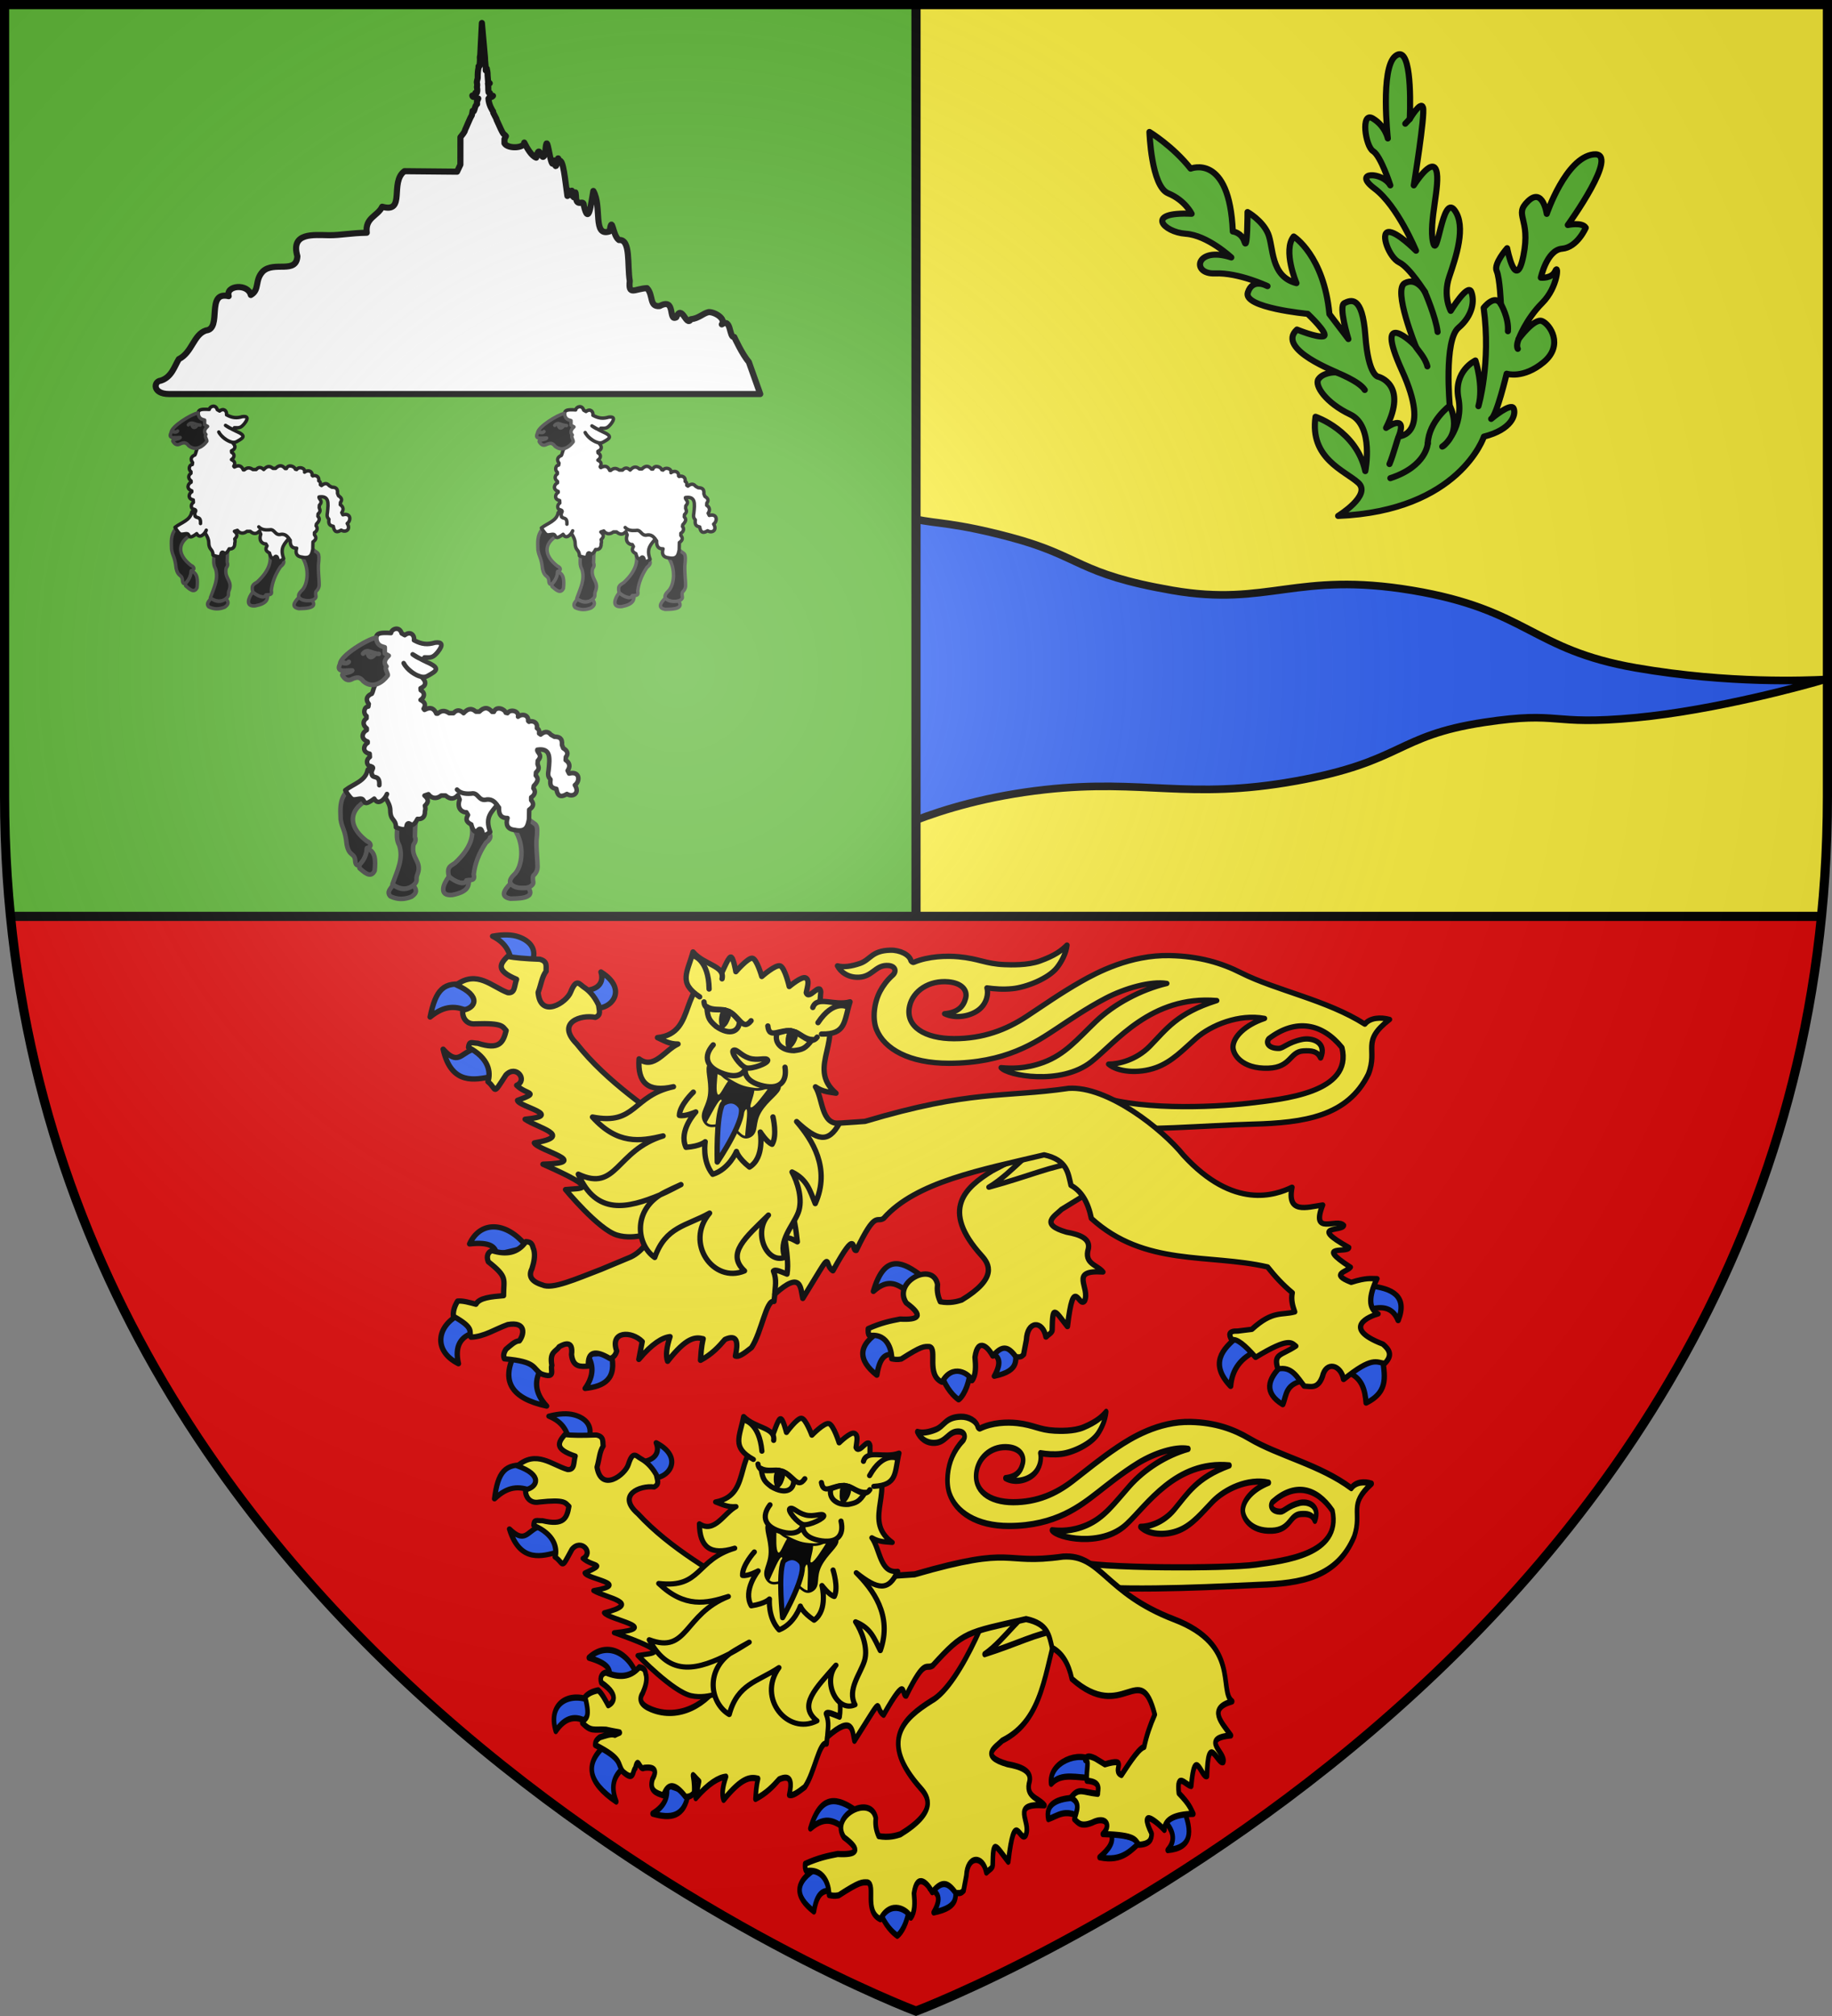
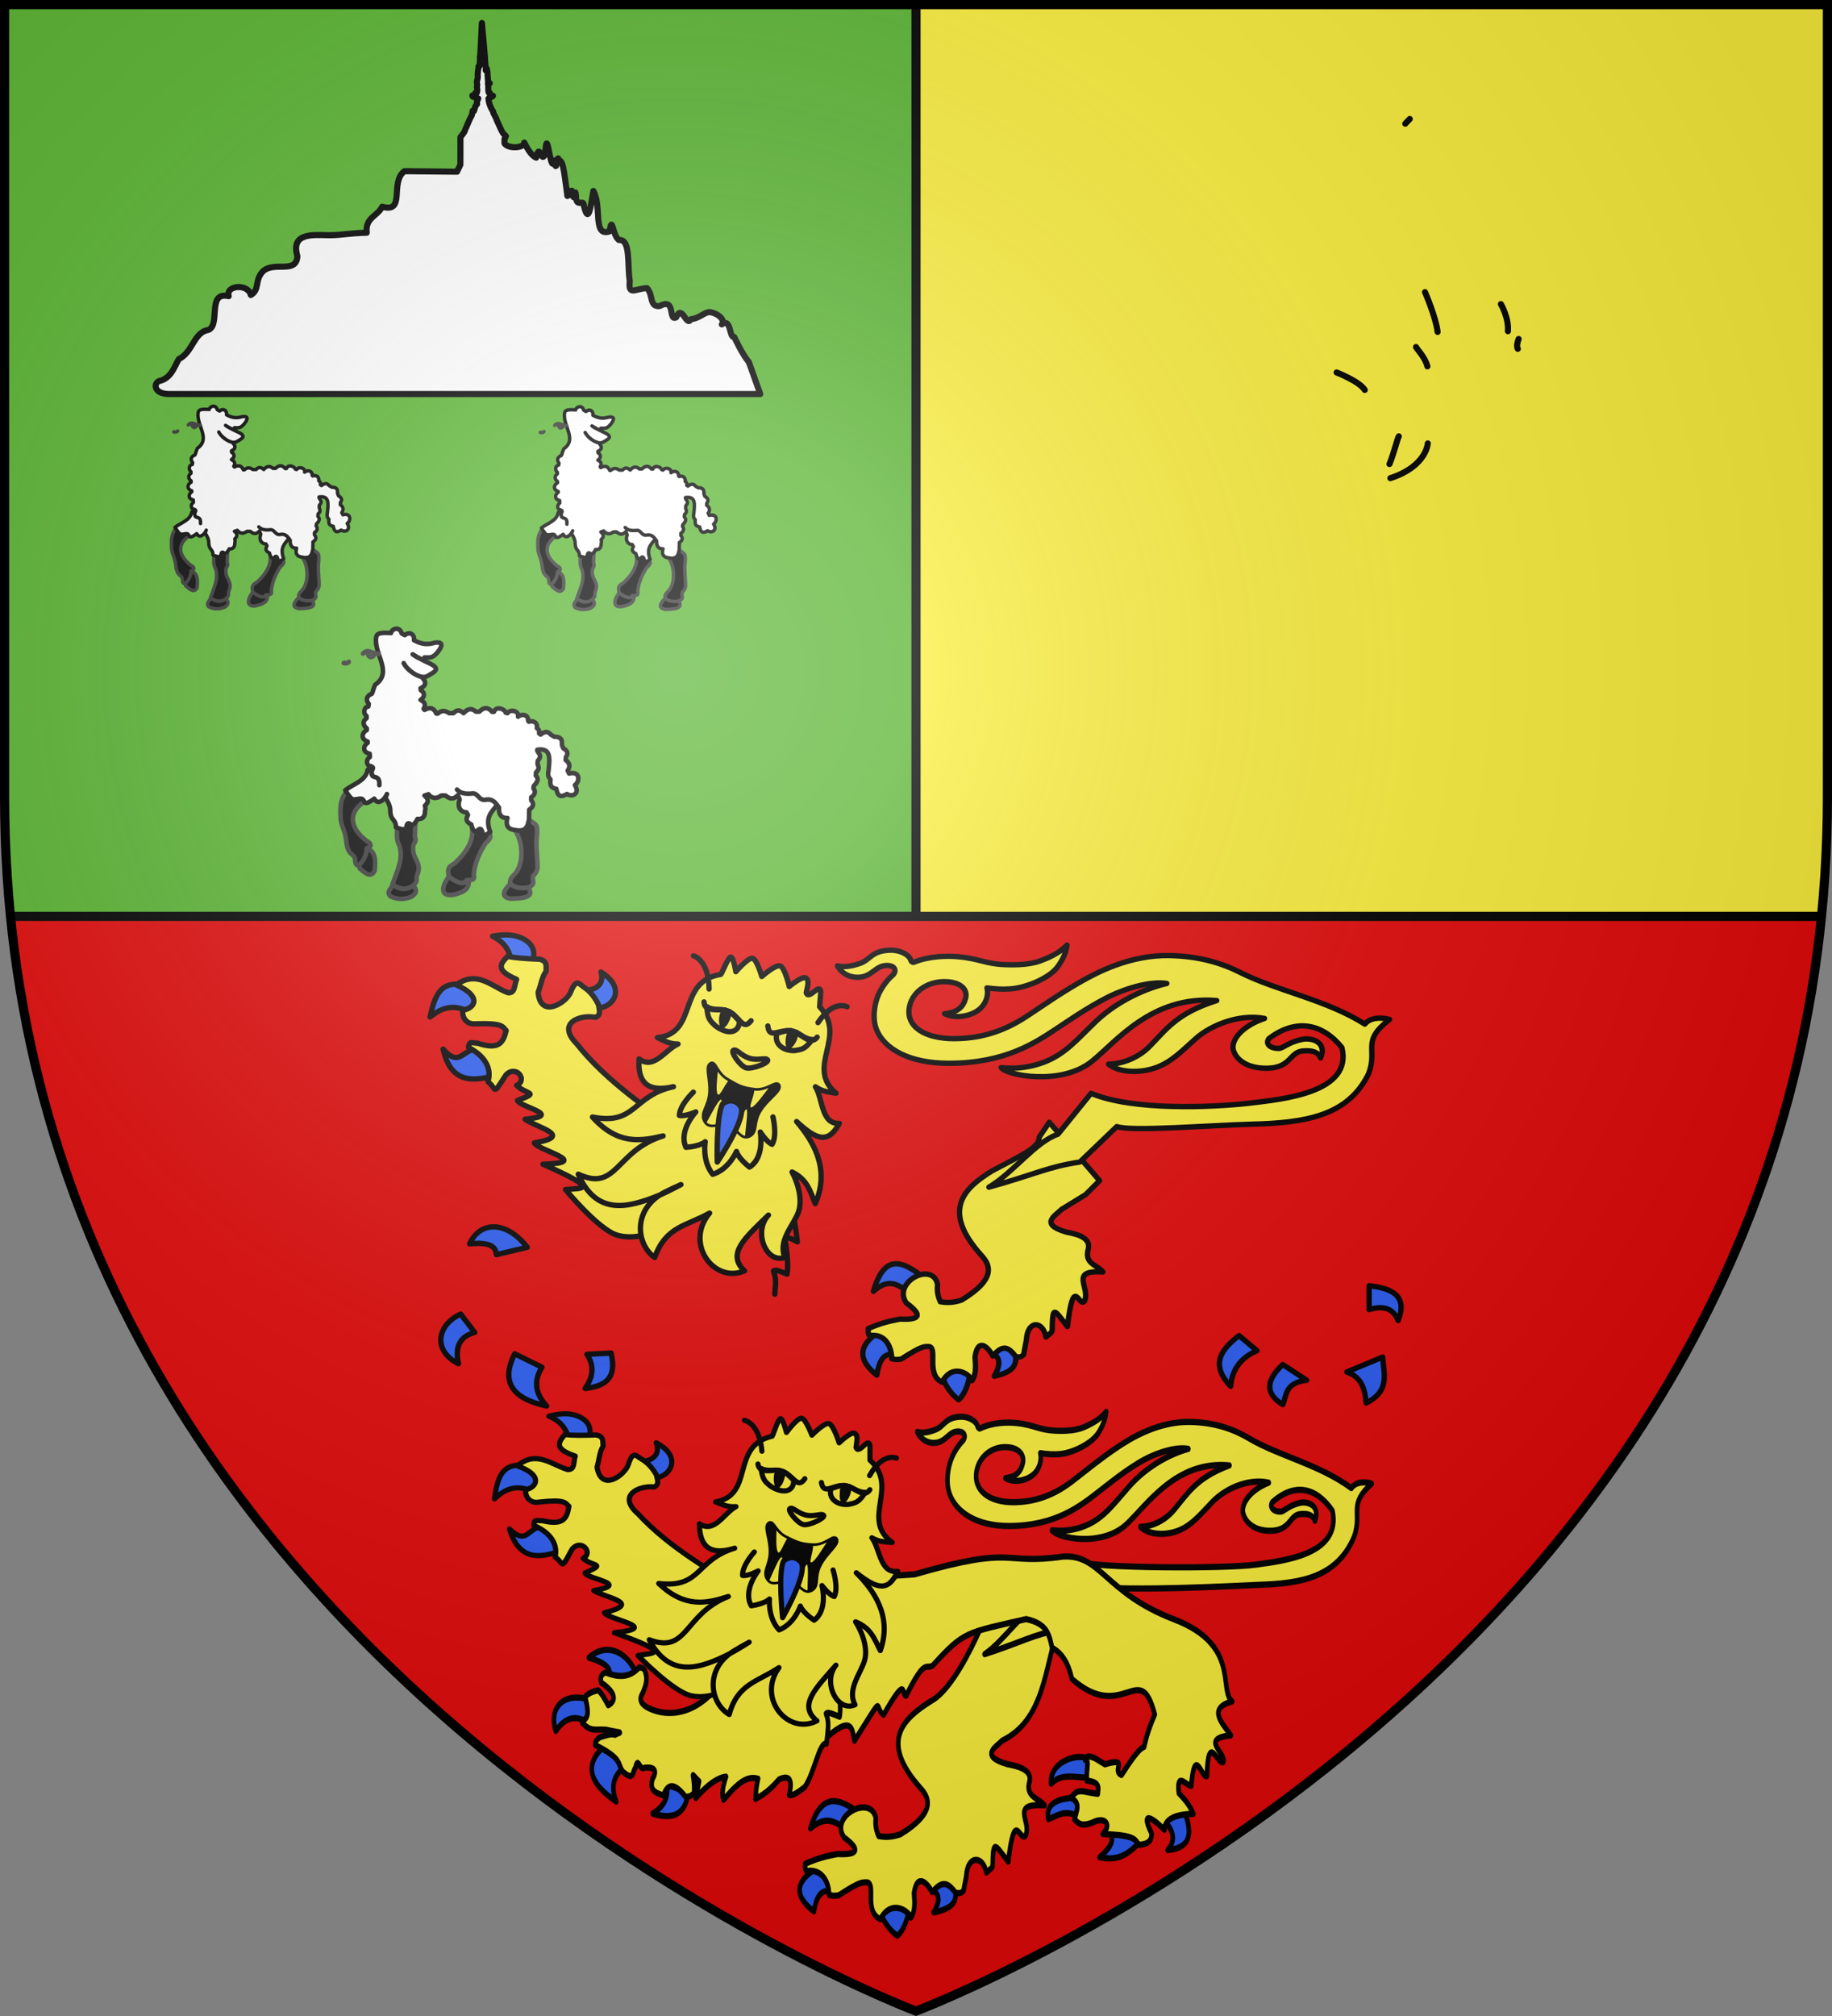
<svg xmlns="http://www.w3.org/2000/svg" xmlns:xlink="http://www.w3.org/1999/xlink" height="660" width="600">
  <rect width="100%" height="100%" fill="#808080" stroke="none" />
  <radialGradient id="a" cx="221.445" cy="226.331" gradientTransform="matrix(1.353 0 0 1.349 -77.629 -85.747)" gradientUnits="userSpaceOnUse" r="300">
    <stop offset="0" stop-color="#fff" stop-opacity=".314" />
    <stop offset=".19" stop-color="#fff" stop-opacity=".251" />
    <stop offset=".6" stop-color="#6b6b6b" stop-opacity=".125" />
    <stop offset="1" stop-opacity=".125" />
  </radialGradient>
  <g>
    <path d="m3.438 300c25.57 256.446 296.562 358.5 296.562 358.5v-.104s270.894-101.996 296.553-358.396z" fill="#e20909" fill-rule="evenodd" />
    <path d="m300 1.5v298.5h-296.562c-1.269-12.75-1.938-25.736-1.938-39.254v-259.246z" fill="#5ab532" />
    <path d="m300 1.5v298.5h296.562c1.269-12.75 1.938-25.736 1.938-39.254v-259.246z" fill="#fcef3c" />
-     <path d="m535.821 218.654c-34.402-5.965-35.34-19.03-73.297-25.373-37.957-6.343-47.118 5.437-78.531 0-31.413-5.437-29.562-11.131-53.058-17.38-18.419-4.898-24.056-4.375-30.935-5.902v98.5c8.912-3.431 23.296-7.891 42.109-9.975 32.721-3.625 46.907 3.512 82.246-2.831 35.339-6.343 32.687-14.819 61.713-19.2 25.578-3.86 20.957 1.178 49.753-1.54 26.08-2.462 56.184-10.784 61.679-12.47-5.387.226-31.014 1.488-61.679-3.829z" fill="#2b5df2" stroke="#000" stroke-linecap="round" stroke-linejoin="round" stroke-width="2.5" />
  </g>
  <g>
    <path d="m157.297 17.932-.143.845c.126.938-.059 1.892-.108 2.835-.081.026-.241.078-.323.104 0 .135.01.272.012.409-.248 1.044-.291 2.125-.274 3.194.026.656-.431 1.262-.246 1.923.099.42.085.851-.021 1.268.129.626.206 1.29-.027 1.901-.117-.005-.352-.011-.469-.016-.009.28-.014.56-.021.841-.191.075-.379.152-.565.229-.105-.048-.314-.142-.417-.188.041.52.526.524.935.511.238.186.459.394.628.648.126-.062.252-.122.381-.184-.139.363-.292.717-.444 1.072.025.251.043.501.063.753-.732.552-.674 1.572-1.088 2.328-.125-.043-.246-.082-.368-.123-.063.498-.166.99-.28 1.481-.652.965-1.902 4.266-2.187 4.72-.167.918-.942 1.609-1.536 2.434l-.016 8.983-1.092 2.31c-5.743-.054-11.485-.11-17.228-.164-4.945 3.616.568 13.862-7.291 11.634-1.496 3.132-5.642 3.523-5.057 8.517-5.464.094-8.346.816-12.283.812-5.169-.074-12.706-.994-10.434 6.876-.334 5.942-7.612 1.511-11.293 4.957-2.819 2.947-.94 6.003-3.953 7.733-.927-3.825-8.313-3.224-7.254.385-7.626-1.775-1.996 10.713-7.418 11.225-4.117 1.326-4.498 7.179-8.907 9.386-1.421 2.301-2.304 5.9-5.914 7.05-2.395.206-2.785 4.38 2.735 4.38h193.604c-1.251-3.508-2.503-7.015-3.754-10.522-2.123-2.38-4.763-8.15-4.763-8.15-1.747.383-.904-6.392-4.073-4.128 1.445-1.809-2.309-4.112-4.323-4.026-1.904.451-3.173 2.046-5.828 2.347-1.465 2.727-2.899-5.209-4.779-.636-2.719 1.459-.005-6.641-5.419-3.687-3.49.367-2.006-3.627-4.159-5.865-3.94.144-6.179 2.668-5.64-2.344-.864-5.237.385-13.805-3.543-13.402-2.201-1.572-2.132-8.575-3.083-2.829-5.657 1.851-2.376-8.085-5.301-13.24-.805 4.232-1.486 11.707-3.132 4.705.006-2.258-2.539 1.123-2.567-3.126-.333-3.873-.372 4.044-1.344-1.661.196 4.815-1.503-3.63-1.455 1.721-.722-4.754-1.312-12.622-2.782-11.434-.552-3.593-.646 5.325-1.567-.2-1.119 5.595-2.356-12.63-2.895-2.385-1.29 4.167-1.762-4.078-2.971 1.477-1.533-.548-2.991-3.097-3.916-4.937.013 1.868-5.383 2.116-6.479.237v-1.399l.473-.933c-1.018-1.29-.411.591-3.061-5.374-.012-.069-.036-.207-.047-.276-.36-.672-.692-1.356-1.043-2.031-.015-.137-.028-.274-.039-.409-.294-.406-1.429-2.225-1.528-4.22.388-.483 1.141-.402 1.483-.906-.34-.058-.676-.114-1.013-.172 0-.249.001-.496.01-.745-.152-.08-.303-.159-.452-.241-.169-.955-0-1.923-.19-2.878.146-.017.436-.054.581-.07-.154-.197-.334-.366-.536-.509-.372-4.084.028-1.872-.44-4.321-.111.208-.219.414-.329.62.049-1.061-.14-2.102-.209-3.155l-.049-1.107-1.008-11.263z" fill="#fff" stroke="#000" stroke-linecap="round" stroke-linejoin="round" stroke-width="2" />
    <g id="b" stroke-width="4.876" transform="matrix(.307 0 0 .308 348.9 218.776)">
      <path d="m-737.232 138.586c-14.27.911-38.63 21.24-8.197 44.967 5.212 2.245 5.783 6.503.468 7.494-.384 9.316-4.097 13.305-7.494 17.799-3.279 1.717-4.996 0-5.152-5.152-1.017-7.557-6.323-3.696-8.9-15.926-1.919-17.487-4.794-16.238-6.558-27.167-.28-10.725-1.458-19.921 6.089-29.275zm165.112 22.015c7.173 7.336 10.31 1.566 7.963 22.952-.141 7.673.492 14.966.937 22.015-.075 4.327 1.34 8.441-2.81 13.349-1.688 1.385-2.288 2.372-1.874 6.558.251 2.109 1.567 4.341-4.216 7.26-11.142 3.249-28.278-1.598-15.926-13.349 9.155-8.302 11.375-32.126.703-47.543zm-43.561 13.349c2.674 3.134 4.224 6.494-2.342 11.476-8.1 11.92-11.874 23.052-13.115 33.725 1.863 7.266-3.389 5.419-7.494 6.558-1.951 5.166-12.658 2.157-18.97-4.684-2.774-10.546 2.869-11.143 6.558-14.052 18.204-16.859 20.204-30.697 17.331-40.985zm-75.413-13.818c-3.215 3.007-2.372 11.381-2.81 18.97.932 2.239 1.327 4.736-1.405 8.197-3.158 14.788 9.177 17.832 4.45 30.915-3.009 6.647 1.32 7.321-4.735 12.588-4.868 5.065-15.789 4.446-22.199-1.346 5.035-14.186 11.978-26.952 7.26-41.219-3.179-5.799-2.655-11.085-2.108-19.204z" fill-rule="evenodd" stroke="#313131" stroke-linecap="round" stroke-linejoin="round" stroke-width="4.876" />
      <path d="m-735.259-32.518c.673-4.742 4.086-5.631 15.898-4.919.622-4.408 8.999-7.749 11.404.372l3.279 1.874c6.015-4.677 10.679-.082 9.836 5.387 8.431 4.59 14.755 4.935 22.483 2.576 7.413-.952 9.253 2.064 2.81 10.071-5.087 5.957-7.029 5.959-14.052 5.621-.56 5.697-12.647-3.279-12.647-3.279s9.431 5.801 14.989 8.197c15.422 6.647 10.318 9.499 1.405 14.52-8.488 5.747-23.802-7.91-25.996-13.349 4.042 7.5 12.019 12.827 18.989 14.518 5.855 5.541 4.93 9.525-.955 12.181l.234 2.108c4.67 2.419 4.379 7.33-.234 10.305 3.051 1.611 6.608 3.991 3.279 9.368l.937 1.171c7.094-3.828 10.493-.836 12.647 3.981h1.405c3.747-3.193 7.26-3.885 12.178-.468h4.684c3.279-3.747 6.87-3.747 10.773 0 3.653-3.901 7.609-6.388 13.115-1.639h3.747c4.84-4.923 9.368-4.835 13.584.234h1.874c2.553-6.598 11.599-3.034 12.647.937l1.874.468c3.198-4.833 12.722-2.177 11.242 3.747 4.74-3.704 11.415-1.674 10.773 4.45l.937.937c2.239-1.349 9.568-.545 8.431 6.792 1.324.968 2.828 1.637 2.342 5.621l1.639 1.171c3.669-2.899 7.338-4.298 11.007.234l3.747 2.108c4.824-.004 8.701 1.253 7.963 8.665l1.405 3.513c4.684 2.81 5.621 5.933 2.81 9.368l-.234 3.279c4.86 3.167 4.722 7.412 2.108 11.201l1.566 3.093c11.615-3.151 11.941 8.239 6.146 12.292 5.478 8.331-1.95 13.458-8.498 9.435-8.316 5.076-10.275.183-11.246-5.427-5.311-1.079-7.113-3.15-6.26-9.957-1.671-2.288-3.28-3.214-2.086-9.648 1.489-13.724 2.45-24.05-11.943-21.997-.834 3.201 6.514 5.23.468 11.71l-.234 3.513c.896 2.955 2.703 4.794-1.639 8.9l-.234 3.279c2.023 2.411 3.816 4.929-2.108 11.007l-.468 2.576c2.264 2.498 2.342 6.636-2.342 9.602v3.045c2.537 3.108 3.408 6.344-2.108 10.071l-.234 10.305c-1.41 6.944-2.689 14.002-15.223 11.242-8.019-.675-9.822-5.979-7.729-12.647-5.845.173-9.521-2.69-9.134-11.242l-2.108-2.576c-5.157 7.234-13.355 12.54-7.179 28.573 0 0-4.421 3.6-6.138 3.374-2.64-.348-1.934-5.961-4.522-6.584-1.952-.47-3.37 3.427-5.298 2.867-2.795-.811-4.264-7.619-4.264-7.619-7.708-3.698-4.486-7.786-3.513-10.071l-1.639-2.81c-3.603.338-10.902-3.309-7.26-13.584l-1.874-4.684c-3.547 4.005-7.7 5.182-13.115.468h-4.684c-5.645 4.371-10.733 2.506-13.584-1.405l-4.216 1.405c3.228 2.789 5.632 6.118.468 10.773.397 1.753.82 3.494 0 5.855.274 6.827-3.906 8.795-7.963 8.197 0 0-2.588 5.424-5.162 6.218-1.646.508-3.387-2.113-4.967-1.426-2.049.89-1.024 5.017-3.044 5.969-2.587 1.219-9.79-1.861-9.79-1.861-.098-9.428-5.985-6.487-6.078-18.268-.09-4.055-1.995-8.472-5.206-13.151l1.693-3.945c-2.116 5.343-9.445 12.854-13.584 4.918 0 0-5.245 4.286-8.433 4.64-2.25.25-2.648-3.897-4.9-4.474-3.032-.777-7.871 1.736-10.408.046-2.659-1.772-7.161-9.146-7.161-9.146 8.844-6.925 21.777-9.716 23.876-21.746 0 0 2.882-4.156 4.684 5.387-2.091-5.891 4.393-7.336-1.639-9.368-3.616.272-5.744-6.15-.703-9.602l-.234-3.513c-8.495-1.768-6.218-9.337-2.108-11.476v-1.405c-8.36-2.999-5.398-10.245-.937-12.178v-1.874c-4.905-3.719-3.951-8.266-.234-10.773v-2.342c-4.292-3.184-2.245-10.078 1.874-10.071l.468-2.81c-4.357-5.584-.718-9.305 3.279-10.773 1.465-2.675 1-3.658 3.43-9.444 19.484-13.485-1.079-31.959 1.12-50.18z" style="fill:#fff;fill-rule:evenodd;stroke:#000;stroke-width:4.876;stroke-linecap:round;stroke-linejoin:round" />
      <path d="m-648.938 128.984c3.59 3.781 8.512 4.726 15.223 4.216 7.807-1.743 7.416 8.771 16.628 6.323 3.954-.331 7.442.963 10.773 5.621m-125.532-20.844c.83-11.568-6.739-6.706-7.729-11.007" style="fill:#fff;fill-rule:evenodd;stroke:#000;stroke-width:4.876;stroke-linecap:round;stroke-linejoin:round" />
      <path d="m-591.793 228.754c-8.015 8.058-10.642 14.321 0 16.16 3.9-.355 28.391.978 18.736-11.71-8.856 1.127-15.495.038-18.736-4.45zm-65.811-7.26c-6.035 7.618-11.317 20.987 3.747 19.439 16.626-3.279 17.574-9.319 17.565-15.691l-2.576.234c-2.03 6.074-12.491 1.14-18.736-3.981zm-59.721 8.665c-1.741 3.913-7.256 7.14-2.81 12.178 7.572 3.716 15.145 3.62 22.718.468 6.71-4.362 5.04-8.2 1.874-11.944-9.711 6.71-15.957 2.937-21.781-.703zm-27.636-38.643c9.176 3.231 9.27 12.344 8.197 23.654-4.388 9.127-12.062.618-16.16-2.576l-.234-3.513c5.521-5.506 7.657-11.436 8.197-17.565z" fill-rule="evenodd" stroke="#313131" stroke-linecap="round" stroke-linejoin="round" stroke-width="4.876" />
      <g stroke-width="4.876">
-         <path d="m-723.341 8.226c-4.034 5.684-14.792 14.485-25.321 5.82-4.452-5.781-7.499-4.183-11.301-2.998-6.299 3.834-9.315-.673-10.947-2.924-2.874-3.514 8.99-2.815 10.204-5.808l-10.324.274c-5.329-.812-4.034-4.033-2.65-7.287.455-8.706 28.691-26.05 38.42-27.822.714 7.928 4.886 9.004 9.268 10.208v6.558l4.216 2.342c-5.384 4.888-5.043 8.454-2.342 11.476-2.922 2.476 3.219 9.152.776 10.16z" fill-rule="evenodd" stroke="#313131" stroke-linecap="round" stroke-linejoin="round" stroke-width="4.876" />
        <path d="m-744.024-17.86c-.83 3.803 2.836 10.172 7.872 2.169" fill="none" stroke="#313131" stroke-linecap="round" stroke-linejoin="round" stroke-width="4.876" />
        <path d="m-764.4-6.853c-.865 1.399-2.648 1.879-5.387 1.405l.703-.468m36.77-9.368c-7.857-.123-12.025-6.069-16.862-.234" fill="none" stroke="#313131" stroke-linecap="round" stroke-linejoin="round" stroke-width="4.876" />
      </g>
    </g>
    <use height="100%" stroke-width="1.333" transform="matrix(.75 0 0 .75 -27.5 -21.393)" width="100%" xlink:href="#b" />
    <use height="100%" stroke-width="1.333" transform="matrix(.75 0 0 .751 92.5 -21.444)" width="100%" xlink:href="#b" />
    <g stroke="#000">
      <g enable-background="new" fill="#fcef3c" stroke-linecap="round" stroke-linejoin="round" stroke-width="3.151" transform="matrix(.555 0 0 .555 133.377 298.016)">
        <g stroke-linecap="round" stroke-linejoin="round" stroke-width="3.152" transform="matrix(.999 0 0 1 -3.838 7.863)">
          <path d="m292.491 200.63c-5.255.104-9.87 4.378-13.307 16.294 9.228-8.322 14.701-3.669 20.413.155-.7-.328 9.974-6.754 7.937-9.365-5.27-4.018-10.406-7.175-15.043-7.084zm-6.069 37.985c-.837.066-1.738.503-2.7 1.421-14.185 8.631-13.697 17.418-2.495 26.314 2.176-13.864 7.352-12.719 12.474-11.846 1.316 1.392-1.417-16.352-7.279-15.89zm72.999 9.515c-5.184.076-13.36 3.563-10.608 4.926 4.003 1.982 6.768 4.93 1.813 13.9 15.986-3.395 12.101-10.233 12.701-16.294.188-1.894-1.55-2.566-3.906-2.531zm-32.112 11.812c-5.007-.078-9.878 1.56-8.208 5.967 3.581 9.164 7.783 12.931 10.434 14.953 2.031-1.443 5.944-7.416 6.804-16.595 1.123-2.453-4.023-4.248-9.03-4.325z" fill="#2b5df2" />
          <path d="m412.807 151.596-29.703-34.415-5.941 8.744c.2 6.043-10.143 10.568-27.888 19.924-15.596 9.708-30.898 22.649-6.106 50.027 4.4 4.851 9.651 13.232-11.881 26.185-2.407.726-6.615 2.078-12.541.997-1.848-4.076-1.985-7.29-1.65-10.266-2.821-13.888-26.8-1.33-18.482 10.92 10.552 7.734 7.341 10.145-3.63 9.553-5.545 1.074-11.117 2.176-18.812 5.624-.096 1.661-.111 3.247.66 4.106 11.99-1.648 13.288 10.92 13.201 13.723 1.611.278 3.149.623 5.611.112 12.227-7.82 13.467-7.463 16.695-7.333 4.838 1.412-2.153 16.568 7.398 20.997 6.024-11.387 16.212-5.186 17.671-.911 2.45-3.269 2.304-8.441 1.801-13.875 1.768-12.159 7.927-5.652 10.561-.638 6.201-7.468 9.505-4.923 13.645.441 2.951.28 3.266-.133 4.507-1.326l1.65-8.604c.532-11.491 9.598-11.801 11.57-1.715 1.578-1.576 3.63-2.507 3.654-4.087.239-15.488 1.289-11.899 9.029-2.095 3.74-31.747 6.72-10.48 10.071-15.036 3.675-8.018-9.467-18.527 10.891-17.16-3.27-4.291-11.376-4.644-8.581-13.873 1.048-5.874-5.015-8.189-12.871-9.606-16.364-4.673-6.777-9.657-2.97-13.466l14.201-8.701z" />
          <path d="m389.555 20.658c-3.271 3.281-7.141 6.192-16.078 9.424-7.25 2.622-17.37 2.24-20.877 2.094-11.251-.467-14.959-3.497-26.982-4.629-7.2-.678-17.842-.366-26.57 3.271-.668.278-1.362-.465-1.656-.902-.83-3.63-6.566-6.385-12.172-6.25-11.21.277-11.67 5.676-17.998 7.826-4.855 1.649-9.543 2.419-13.246 1.402 1.819 3.567 6.247 7.042 12.691 6.725 7.812-.385 9.578-6.74 16.217-6.934 5.633-.164 6.056 3.626 3.705 5.723-3.339 2.978-5.666 6.198-7.412 9.449-3.481 6.48-4.802 16.034-2.115 22.688 4.582 11.346 19.318 19.877 42.822 19.832 33.42-.06 51.115-12.275 63.807-20.639 6.372-4.199 17.01-11.602 28.672-17.695 11.259-5.883 26.537-10.31 36.156-8.762-15.458 3.689-31.177 12.113-42.061 22.568-10.944 10.514-18.071 19.303-30.832 23.996-11.032 4.058-19.57 3.575-24.992 3.107 3.563 4.637 35.284 10.692 53.25-3.447 14.475-11.392 35.439-39.345 74.135-36.127-23.478 7.384-29.853 17.055-39.561 26.939-7.997 8.143-18.413 10.566-24.324 10.562 5.21 4.552 17.381 5.871 28.037 2.035 9.451-3.402 16.27-10.821 23.66-17.301 8.82-7.733 25.375-14.544 40.412-11.693-11.499 3.866-18.282 10.732-18.639 16.566-.267 4.357 5.031 13.362 20.955 12.777 13.538-.497 12.399-9.761 20.666-10.191 4.762-.248 8.257.096 10.139 4.154 3.934-9.266-5.005-12.22-11.078-10.92-8.357 1.79-10.899 5.269-13.637 5.295-5.439.051-8.026-2.865-5.826-5.791 15.92-12.074 31.604-9.047 43.133 5.273 6.587 26.7-34.809 30.472-54.955 32.861-21.563 2.444-68.631 4.536-93.229-5.85l-19.545 24.133c-13.085 4.319-26.702 22.985-40.793 31.213 25.163-6.843 35.578-12.254 53.695-14.807l21.84-20.92c8.839 3.05 54.246-.746 79.818-1.414 31.159-.814 56.558-4.632 68.808-29.553 5.907-15.137-4.696-18.935 12.485-32.231-5.241-1.471-11.535-1.063-14.592 2.762-22.529-14.315-52.288-19.793-73.137-30.275-11.485-5.828-24.74-9.779-42.039-10.16-23.344-.514-43.149 10.012-52.572 15.379-12.082 6.882-22.051 13.925-32.195 20.594-11.808 7.762-25.54 13.047-42.75 13.037-17.17-.01-28.871-7.076-26.227-19.154 1.997-9.118 11.681-15.435 23.01-14.369 7.686.723 11.37 4.792 10.104 9.658-1.331 5.114-4.737 8.423-12.439 9.162 6.798 3.253 15.73 1.342 20.469-2.547 4.615-3.787 5.519-9.417 4.566-12.707 4.711.656 9.612 1.012 15.039.473 8.15-.81 21.233-5.949 26.316-12.4 2.75-3.49 5.4-8.527 5.922-13.312z" transform="translate(4 -8)" />
          <path d="m54.539 178.878c-5.761.106-10.847 3.442-13.877 10.04 12.374-1.324 15.508 1.828 15.81 6.352l18.241-4.341c-6.25-8.139-13.645-12.17-20.174-12.051zm-19.132 51.444c-13.702 6.172-16.999 21.387-1.307 29.262-2.374-10.348 1.208-16.203 9.594-18.434zm88.828 22.969-14.232.757c3.855 5.882 4.358 12.417-1.085 20.113 11.039-1.202 19.144-5.25 15.317-20.87zm-56.904.471c-8.165 15.976-2.127 26.341 18.86 30.806-7.514-8.149-7.296-15.696-2.747-22.908z" fill="#2b5df2" />
          <path d="m572.008 213.623v14.059c7.805-2.341 14.047-1.319 17.16 6.445 5.707-14.405-3.314-19.052-17.16-20.504zm-76.817 29.378c-10.352 8.02-17.432 16.777-4.971 29.933.811-10.121 6.193-16.987 15.556-21.018zm84.835 12.676-21.169 8.794c9.118 3.192 10.693 10.51 11.386 18.309 14.468-7.155 10.332-17.43 9.783-27.104zm-59.017 4.396c-9.382 8.742-11.115 16.779 0 23.631 2.39-5.714 1.309-12.804 14.113-14.389z" fill="#2b5df2" />
-           <path d="m220.962 218.555c15.9-14.39 15.164-3.309 16.513 2.533 19.626-31.812 11.389-20.639 17.801-16.308 15.024-27.248 10.684-11.311 13.792-11.985 11.613-24.215 11.997-16.085 16.197-18.946 19.048-21.586 58.025-28.721 94.779-37.467 13.712 3.009 14.124 10.746 15.877 18.007 6.213 3.337 10.091 10.02 12.028 19.484 31.53 28.664 69.138 20.588 104.08 28.623 4.292 5.445 9.022 10.603 14.594 15.209-.839 4.064.173 7.719 1.443 11.318-7.808 2.165-12.896-1.046-25.338 10.283l-8.339 1.031c-5.429-.221-5.32 2.105-3.528 5.205 2.855-1.035 7.842 3.077 14.113 10.29 20.231-12.331 21.232-8.439 23.735-6.639-8.834 5.844-13.348 4.288-10.584 13.521 8.196-1.793 11.429 4.915 15.556 10.091 3.908.151 8.061 1.817 10.745-5.599 2.193-9.622 11.018-6.897 12.509 1.669 17.216-13.932 19.333-9.985 24.376-9.502 4.875-4.934 2.446-8.257-1.123-11.329-25.204-9.667-7.466-16.65-2.887-17.85-5.691-3.058-5.64-10.168-.641-20.768-3.687-.025-6.253-.651-15.235 2.162-13.015-5.073-2.035-6.25-.481-8.957-21.791-14.071-.893-7.875-.962-11.633-24.301-13.569-3.187-9.109-3.047-13.058-3.776-4.576-19.615 6.58-12.349-11.995-9.691 1.472-21.172 5.374-18.122-10.453-9.694 4.686-34.363 13.571-64.148-18.911-12.349-15.285-44.762-40.961-67.837-39.426-38.338 5.555-57.295.72-120.278 19.488l-99.75 6.826-17.895-1.42c.518 41.34-5.159 67.144-20.696 74.582-.767.367-16.62 6.959-17.407 7.26-15.331 5.866-28.996 11.983-34.813 9.224-6.719-2.058-8.254-5.355-6.159-9.52 1.181-3.775 2.069-7.546 1.121-11.29-.958-1.88-.404-4.508-4.696-4.736-4.81 6.898-11.733 7.87-19.906 5.34-2.148.493-3.732 3.079-2.266 6.56 11.646 9.192 8.966 9.973 8.995 19.98-7.161.598-14.306 1.207-16.325 5.049-3.805-.997-7.692-2.145-10.795-1.856-1.834 2.994-2.822 5.975-2.502 8.937 13.039 7.31 8.757 8.851 10.397 12.364 7.778-.273 14.501-4.903 21.729-7.444 11.112-1.915 9.63 5.954 6.794 9.629-2.475-.011-5.223 2.732-7.922 4.983-1.783 2.905-1.358 4.267-.878 5.59 19.41 1.609 16.492 5.692 21.723 8.873 9.088 3.368 5.148-2.628 6.305-4.959-1.479-8.293 2.456-8.037 4.326-11.041 3.11-1.76 8.392-4.024 7.295 4.579.811 7.672 5.436 7.172 9.976 6.853-.525-8.96 4.307-9.516 12.714-4.462 1.794-.536 3.269-1.724 3.994-4.45-4.195-11.85 8.743-12.014 15.084-5.565l-2.015 10.532c7.803-9.346 14.113-13.029 18.45-13.447-2.007 6.09-2.714 11.125-1.446 14.558 11.244-14.358 16.394-14.446 21.02-13.307-1.299 5.596-1.257 8.832-1.586 12.721 6.663-3.536 10.674-7.894 14.463-12.32 7.536-3.397 7.823 2.008 6.129 9.817 1.87.687 4.715-1.129 9.539-5.008 5.987-9.044 8.752-28.623 13.276-27.215z" />
          <path d="m220.962 218.555c.116-4.366 1.346-8.217-.807-13.63 1.126-1.359 4.882.625 8.019 1.822.96-5.659-.154-13.568-1.283-21.494 3.377-.074 5.211 1.344 7.377 2.442-.845-7.45-1.746-14.709-3.849-17.817" fill="none" />
        </g>
        <g id="c" stroke-linecap="round" stroke-linejoin="round" stroke-width="3.152" transform="matrix(.999 0 0 1 -3.838 7.863)">
          <path d="m69.704 7.817c-3.947-1.392-8.943-1.588-15.46-.401 9.106 4.635 9.994 10.423 11.773 16.08 8.896 1.456 11.113 1.951 11.312-.374 3.676-7.891-1.047-12.986-7.625-15.305zm48.554 20.711c2.581 8.14-4.65 11.848-12.739 10.562-.908 2.496 6.433 15.077 9.1 10.643 9.768 1.272 19.997-11.029 3.638-21.205zm-77.289 8.302c-.681-.261-1.469-.45-2.298-.597-13.254-2.368-17.995 2.611-21.317 18.834 8.55-6.99 15.39-6.885 23.352-2.965 7.464 3.675 10.476-11.363.263-15.271zm4.423 36.603c-1.406-.553-2.489-.318-3.632 1.14-6.152 2.254-8.304 8.981-16.709-.522 4.846 21.756 19.478 17.773 27.864 16.364 3.754-6.8-3.305-15.325-7.524-16.983z" fill="#2b5df2" stroke-linecap="round" stroke-linejoin="round" stroke-width="3.152" />
          <path d="m150.282 181.459 23.47-45.307-7.426-12.183c-18.407-13.522-44.466-30.414-62.378-53.092-12.389-12.501 2.51-17.378 10.995-15.588 3.615-1.486 2.252-4.026 1.911-7.341-2.837-5.994-6.303-8.903-8.513-10.365-2.811-1.767-4.5-5.849-7.986 2.804-2.368 6.15-17.801 16.006-19.203.191 1.82-4.716 2.183-9.15 4.736-12.496-.237-2.613 1.142-5.82-3.759-7.065-8.805-.329-14.75-.875-19.02-1.677-4.737 4.712-6.871 8.36 5.323 13.494-1.486 3.93-.778 8.411-5.223 7.874-9.395-3.519-18.146-13.541-30.376-4.564 15.077 6.59 11.321 13.792 3.854 14.874-.649 3.946 1.87 8.673 7.541 8.082 16.477-.549 15.829 1.725 18.044 3.954-1.793 7.257-4.182 11.577-16.785 7.507-3.516-.112-4.968-1.619-5.443 2.458 12.072 6.355 13.279 14.579 11.466 20.201 5.6 4.464 2.293 8.903 10.638-3.955 6.005-6.304 13.095 3.084 6.329 6.104 5.855 5.804 14.211 3.819.507 8.896.753 3.773 28.033 8.868 4.49 11.118 6.839 4.967 29.452 9.841 5.434 13.953 2.156 4.468 34.797 11.776 5.099 12.575 35.79 15.853 22.24 13.992 13.329 14.963 0 0 19.375 23.496 30.356 26.837 10.981 3.34 22.591-2.251 22.591-2.251z" stroke-linecap="round" stroke-linejoin="round" stroke-width="3.152" />
          <path d="m224.174 24.943c-2.743-.996-10.907 6.244-10.907 6.244s-2.934-10.298-5.519-10.774c-2.585-.476-9.807 7.935-9.807 7.935s-1.492-8.904-3.048-8.656c-1.556.248-5.105 9.551-5.795 10.243-26.193 4.102-13.091 34.68-37.465 37.3 3.663 1.647 6.854 3.832 12.158 3.78-7.617 3.388-14.294 15.478-23.01 8.744-1.001 13.982 5.114 19.946 20.317 16.435-24.406 5.316-22.018 22.928-47.834 17.888 14.691 16.286 28.023 14.414 41.718 11.141-28.173 8.713-27.109 33.291-50.106 22.578 10.645 24.509 29.101 20.14 48.284 12.219 3.134-1.991 12.356-6.083 12.356-6.083s-8.241 4.384-12.356 6.083c-16.152 10.26-13.675 29.55-3.135 36.894 6.47-18.307 18.722-18.495 32.403-26.155-14.893 17.582 2.257 41.744 20.633 34.07-10.904-10.182.592-19.665 14.132-32.896-9.209 9.738-1.285 29.035 9.755 24.906-4.235-9.55 4.812-18.603 7.809-26.286 2.993-7.674-.447-18.312-3.617-24.041 9.107 4.517 10.548 11.032 13.701 18.635 9.29-20.933-1.927-37.76-10.993-48.391 12.14 11.241 18.708 13.011 25.241 1.061-10.878.641-9.602-14.399-14.126-21.562 4.39 3.065 8.222 3.064 12.158 3.78-18.406-15.658 7.112-33.148-9.687-50.998-.022-.348.694-8.291.667-8.632-.484-6.26-6.925 5.16-8.572.326.957-4.558 1.891-7.343-.279-8.691-2.17-1.349-9.762 5.059-9.762 5.059s-2.571-11.159-5.314-12.155z" stroke-linecap="round" stroke-linejoin="round" stroke-width="3.152" />
          <path d="m183.853 82.905c1.763.131 2.949 6.105 8.628 9.443 6.491 3.815 8.954 5.257 16.581 6.132 7.628.875 13.234-5.549 13.882-2.593.648 2.956-6.961 7.224-11.292 14.44-4.331 7.216-1.511 12.356-5.997 14.434-4.485 2.078-5.633-4.035-12.008-6.137-6.375-2.102-10.838 2.28-13.481-2.314-2.643-4.594 2.216-7.783 2.945-16.059.73-8.275-2.363-15.015-.025-16.983.292-.246.514-.381.766-.363z" fill="#000" stroke-linecap="round" stroke-linejoin="round" stroke-width="3.152" />
          <path d="m187.301 87.348c-.485 4.999-1.315 11.803.019 13.376 1.1 1.297 3.475-4.536 6.043-7.844-.331-.194-.565-.358-.918-.566-2.409-1.416-3.965-3.248-5.145-4.965zm29.988 9.605c-2.264.963-5.059 1.917-8.237 1.552-.071-.008-.11-.048-.18-.056-.429 4.172-3.605 10.341-1.73 9.933 2.119-.461 6.887-7.16 10.148-11.43zm-28.028 6.898c-1.476-.296-5.829 8.504-8.538 13.333 1.985 2.312 4.881.998 8.602.898-.528-5.303.301-13.708.156-13.975-.077-.142-.106-.233-.221-.256zm14.981 5.687c-.075-.066-.194-.031-.296.001-.505.161-3.922 7.286-6.832 10.871 2.696 1.948 4.179 4.423 6.288 4.76.258-4.298 1.913-14.688.839-15.633z" fill="#fcef3c" fill-rule="evenodd" stroke="none" />
-           <path d="m248.548 65.129c14.645.279 13.159-7.371 16.847-19.004-9.251 2.653-19.392-3.939-21.993 3.324m-53.61-16.888c1.801-7.812-10.635-8.112-17.149-15.873-3.298 12.23-8.879 18.078 3.929 26.494m7.992 28.33c-5.912 6.59-4.554 13.458 6.448 17.133 11.002 3.675 12.688-3.474 12.688-3.474s-2.437 6.916 8.702 10.125c11.139 3.209 15.96-1.737 14.576-10.596" stroke-linecap="round" stroke-linejoin="round" stroke-width="3.152" />
          <path d="m196.57 74.682c1.982-.824 4.092 2.944 9.124 4.65 5.032 1.706 9.97-.571 11.013 1.076 1.05 1.659-9.364 5.702-12.765 4.641-3.525-1.101-9.39-9.529-7.372-10.367z" stroke-linecap="round" stroke-linejoin="round" stroke-width="3.152" />
          <path d="m180.832 54.99c.372 7.079 1.832 8.378 5.393 11.591 8.534 5.931 13.746 2.734 13.868-2.914-3.272-3.691-3.97-4.748-6.005-5.67-.571-.258-.661 6.145-4.011 8.132-.578-1.168-1.152-5.86 1.294-9.146-1.988-.667-7.339.248-10.539-1.993zm48.043 14.163c-1.468.027-2.999.528-6.531 1.435-1.92 5.089 1.987 10.307 9.989 10.33 4.692-.647 6.603-.898 10.717-6.582-3.869.043-7.833-3.766-9.847-4.344.271 4.132-2.727 7.708-3.836 8.351-1.722-3.564 1.639-8.946 1.025-9.056-.547-.098-1.027-.143-1.516-.134z" fill="#fcef3c" stroke-linecap="round" stroke-linejoin="round" stroke-width="3.152" transform="translate(0 -6)" />
          <path d="m263.623 49.03s-8.001-4.408-17.154 9.376m-.496 8.55c-3.835 5.322-9.579-2.166-14.007-3.384-7.811-2.148-14.3 5.235-15.114-3.209m-9.914-3.083c-5.215 6.569-6.654-3.279-14.313-5.941-4.343-1.51-13.15 1.454-13.485-5.165m-6.307 53.227s-8.079 7.612-8.246 13.722c3.334.817 9.696-2.047 9.696-2.047s-10.393 11.074-5.792 20.867c8.628-.619 11.36-3.29 11.36-3.29s-2.002 11.262 4.44 19.207c9.635-2.946 14.018-13.468 14.018-13.468s.84 3.783 7.694 9.215c9.094-5.535 6.388-20.682 6.388-20.682s3.761 6.011 6.976 7.231c3.144-5.185.505-16.129.505-16.129m-37.723-75.456c-.225-17.32-9.204-19.573-9.204-19.573" fill="none" stroke-linecap="round" stroke-linejoin="round" stroke-width="3.152" />
          <path d="m200.548 107.534c4.775 5.975-13.573 33.102-13.573 33.102s-.824-26.775 3.118-34.248c0 0 5.681-4.828 10.455 1.146z" fill="#2b5df2" stroke-linecap="round" stroke-linejoin="round" stroke-width="3.152" />
          <path d="m191.371 50.983 2.648.857c-.175 3.379-2.043 5.842-3.942 8.289-.162-2.823-.813-5.461 1.294-9.146z" fill="#000" stroke="#000" stroke-linecap="round" stroke-linejoin="round" stroke-width="3.152" />
          <path d="m230.553 63.135 2.648.857c-.175 3.379-2.043 5.842-3.942 8.289-.162-2.823-.813-5.461 1.294-9.146z" fill="#000" stroke="#000" stroke-linecap="round" stroke-linejoin="round" stroke-width="3.152" />
        </g>
        <g stroke-linecap="round" stroke-linejoin="round" stroke-width="3.151">
          <g stroke-width="2.809" transform="matrix(.967 0 0 1.302 5.529 281.981)">
            <path d="m254.311 187.026c-5.536.079-10.396 3.329-14.016 12.39 9.721-6.328 15.486-2.79 21.502.118-.737-.249 10.506-5.135 8.361-7.121-5.551-3.056-10.961-5.456-15.846-5.387zm-6.393 28.883c-.882.05-1.831.383-2.845 1.081-14.942 6.563-14.427 13.244-2.628 20.009 2.292-10.542 7.744-9.671 13.139-9.008 1.386 1.058-1.492-12.434-7.667-12.082zm76.893 7.235c-5.46.058-14.072 2.709-11.174 3.745 4.216 1.507 7.129 3.749 1.91 10.569 16.839-2.581 12.746-7.781 13.379-12.39.198-1.44-1.633-1.951-4.115-1.925zm-33.825 8.982c-5.274-.059-10.405 1.186-8.645 4.537 3.772 6.968 8.198 9.832 10.99 11.37 2.14-1.097 6.261-5.639 7.167-12.618 1.182-1.865-4.238-3.23-9.512-3.289z" fill="#2b5df2" />
            <path d="m391.71 107.483-31.288-27.318-6.258 6.94c.211 4.797-21.35 47.042-40.041 54.469-16.428 7.706-32.546 17.978-6.431 39.71 4.635 3.85 10.166 10.503-12.515 20.785-2.535.576-6.968 1.649-13.21.792-1.947-3.235-2.091-5.786-1.738-8.149-2.971-11.024-28.23-1.056-19.468 8.668 11.115 6.139 7.733 8.053-3.824 7.583-5.841.852-11.71 1.727-19.816 4.464-.101 1.318-.116 2.578.695 3.26 12.63-1.308 13.997 8.668 13.906 10.893 1.697.221 3.317.494 5.91.089 12.879-6.207 14.186-5.924 17.585-5.82 5.096 1.121-2.268 13.151 7.793 16.666 6.346-9.039 17.077-4.117 18.614-.723 2.58-2.595 2.427-6.7 1.897-11.013 1.862-9.651 8.35-4.487 11.125-.507 6.532-5.928 10.012-3.908 14.373.35 3.108.222 3.44-.106 4.747-1.052l1.738-6.83c.56-9.121 10.11-9.367 12.187-1.362 1.662-1.251 3.824-1.99 3.849-3.244.252-12.294 1.358-9.445 9.51-1.663 3.94-25.2 7.079-8.318 10.608-11.936 3.871-6.364-9.972-14.707 11.472-13.621-3.444-3.406-11.983-3.686-9.039-11.012 1.104-4.663-5.283-6.5-13.558-7.625-17.237-3.71-7.138-7.665-3.129-10.689 25.509-9.387 25.785-32.201 34.305-52.105z" />
            <path d="m420.814 10.627c-2.781 2.435-6.072 4.595-13.67 6.994-6.164 1.946-14.769 1.663-17.75 1.554-9.566-.347-12.719-2.596-22.941-3.435-6.121-.503-15.17-.271-22.591 2.428-.568.207-1.158-.345-1.408-.67-.706-2.694-5.582-4.739-10.349-4.639-9.531.205-9.922 4.213-15.302 5.808-4.128 1.224-8.114 1.796-11.262 1.041 1.547 2.647 5.312 5.227 10.791 4.991 6.642-.286 8.144-5.002 13.788-5.146 4.79-.122 5.149 2.691 3.15 4.247-2.839 2.21-4.817 4.6-6.302 7.013-2.96 4.81-4.083 11.9-1.798 16.838 3.896 8.42 16.424 14.752 36.409 14.719 28.415-.044 43.46-9.11 54.25-15.317 5.417-3.116 14.462-8.611 24.378-13.133 9.573-4.366 22.562-7.652 30.741-6.503-13.143 2.738-26.507 8.99-35.761 16.749-9.305 7.803-15.365 14.326-26.214 17.809-9.38 3.011-16.639 2.654-21.249 2.306 3.03 3.441 30 7.936 45.275-2.558 12.307-8.455 30.131-29.2 63.032-26.812-19.961 5.48-25.382 12.658-33.636 19.994-6.799 6.043-15.656 7.842-20.681 7.839 4.43 3.378 14.778 4.357 23.838 1.51 8.036-2.525 13.833-8.031 20.117-12.84 7.499-5.739 21.575-10.794 34.36-8.678-9.776 2.87-15.544 7.965-15.847 12.295-.227 3.234 4.278 9.917 17.817 9.483 11.51-.369 10.542-7.244 17.571-7.564 4.048-.184 7.02.071 8.62 3.083 3.345-6.877-4.256-9.07-9.419-8.104-7.105 1.328-9.266 3.911-11.594 3.93-4.624.038-6.824-2.127-4.954-4.298 13.536-8.961 26.87-6.714 36.673 3.914 5.601 19.816-29.595 22.615-46.724 24.389-18.287 1.884-97.487 1.814-111.13-1.575l-19.756 18.998c-11.125 3.205-22.703 17.058-34.683 23.165 21.394-5.079 30.25-9.095 45.653-10.989l16.202-19.699c30.299 2.264 89.288-.235 105.234-.73 26.493-.604 48.087-3.438 58.503-21.933 5.022-11.234-3.993-14.053 10.615-23.92-4.456-1.091-9.807-.789-12.406 2.05-19.155-10.624-44.457-14.69-62.183-22.469-9.765-4.325-21.035-7.258-35.743-7.541-19.848-.382-36.687 7.43-44.698 11.414-10.272 5.107-18.748 10.335-27.373 15.284-10.04 5.761-21.715 9.683-36.347 9.676-14.598-.007-24.547-5.252-22.299-14.216 1.698-6.767 9.931-11.455 19.564-10.664 6.535.537 9.667 3.556 8.59 7.168-1.131 3.795-4.027 6.251-10.576 6.8 5.78 2.414 13.374.996 17.403-1.89 3.924-2.81 4.692-6.989 3.882-9.431 4.006.487 8.172.751 12.787.351 6.93-.601 18.053-4.415 22.375-9.203 2.338-2.591 4.592-6.329 5.035-9.88z" fill="#fcef3c" stroke="#000" />
            <path d="m121.646 119.238c-5.372-1.548-11.306-.748-16.537 2.811 11.942 2.592 13.684 5.58 12.301 8.688l18.482 2.224c-2.794-7.196-8.158-11.969-14.246-13.724zm-15.017 22.331c-13.733-4.404-26.793 1.3-21.684 13.703 5.734-6.387 12.337-7.324 19.644-3.868zm59.231 41.465-13.453-3.493c1.407 5.014-.53 9.524-8.397 13.138 10.661 2.298 19.651 1.87 21.85-9.645zm-50.149-21.696c-13.431 8.383-11.651 17.008 6.136 25.89-3.96-7.558-.985-12.541 5.877-16.083z" fill="#2b5df2" />
            <path d="m468.233 191.1-12.154 4.636c5.588 4.387 7.555 8.85 2.265 13.467 15.059-.978 14.958-8.472 9.89-18.103zm-55.585-22.061c-7.674-5.246-27.103.231-25.427 10.147 6.277-5.315 16.148-2.575 25.226-2.68zm30.177 35.758-19.631-3.97c3.316 4.586-1.094 8.165-6.406 11.627 14.26 2.242 19.256-3.474 26.038-7.656zm-39.913-19.358c-12.268.236-19.263 2.925-17.401 9.735 5.692-1.497 10.242-4.805 19.366-.865z" fill="#2b5df2" />
            <path d="m250.674 157.856c15.9-10.39 15.164-2.389 16.513 1.829 19.626-22.969 11.389-14.902 17.801-11.775 15.024-19.673 10.684-8.167 13.792-8.653 11.613-17.484 11.997-11.614 16.197-13.679 19.048-15.585 20.21-14.716 56.964-21.031 13.712 2.172 14.124 7.759 15.877 13.001 6.213 2.41 10.091 7.235 12.028 14.068 31.53 20.696 41.605-9.574 50.616 16.172-2.747 4.632-5.047 9.459-6.484 14.661-3.896.786-11.956 10.793-13.816 12.731-6.446-1.909 5.276-8.222-10.143-4.842l-5.867-2.66c-3.827-1.328-5.611-1.299-6.049.783 2.659.073.416 4.006.927 9.318 9.284.511 6.45 4.3 6.68 5.94-9.794-.761-11.453-3.021-16.534 1.773 6.414 2.201 3.483 6.124 2.237 9.737 2.317 1.464 3.672 3.64 10.801 1.547 8.448-3.177 11.926 1.111 6.545 5.174 20.958.436 19.367 2.821 22.146 4.829 6.663-.284 7.6-2.524 7.644-5.07-8.544-13.023 4.649-4.279 7.778-1.648.045-4.77 6.215-7.081 17.661-7.272-1.662-2.445-2.293-4.348-8.827-9.357-1.558-10.275 4.474-3.406 7.524-3.272 2.213-19.043 6.4-3.187 9.618-4.472.633-20.536 6.419-5.11 9.898-6.32 2.231-4.005-14.647-10.795 4.73-12.117-5.698-5.92-14.315-12.222.761-15.425-8.479-4.862 5.152-25.603-35.375-37.139-42.778-12.176-44.762-29.575-67.837-28.466-38.338 4.011-27.583-5.501-90.566 8.05l-99.75 4.928-23.895 1.989c32.991 25.177-3.312 64.427-37.093 54.219-6.496-1.958-7.716-4.437-5.242-7.281 1.527-2.629 2.764-5.276 2.169-8.034-.778-1.419.018-3.269-4.233-3.739-5.431 4.615-12.413 4.819-20.312 2.418-2.184.201-4.002 1.947-2.868 4.553 13.339 6.742 5.03 10.076 4.217 10.26-1.887-2.558-3.723-5.235-6.045-6.779-3.378.478-6.171 1.41-8.057 3.043 3.701 10.684-.315 9.117-1.693 11.738 5.5 4.091 6.827 2.745 14.453 3.078 10.99 1.842 9.427.665 5.451 2.325-2.287-.703-5.839.359-9.165 1.105-2.718 1.441-2.826 2.47-2.868 3.49 17.377 6.53 13.175 8.439 16.848 12.035 7.174 4.805 5.731-.31 7.66-1.543 1.679-5.958 2.526 1.339 5.362-.144 3.526-.302 9.248-.331 5.071 5.11-2.069 5.356 2.396 6.321 6.716 7.383 2.807-6.137 7.485-5.15 13.41.591 1.858.146 3.66-.234 5.333-1.852.472-9.1-3.363-9.771 2.978-5.114l-2.015 7.604c7.803-6.748 14.113-9.407 18.45-9.709-2.007 4.397-2.714 8.033-1.446 10.511 11.244-10.367 16.394-10.431 21.02-9.608-1.299 4.04-1.257 6.377-1.586 9.185 6.663-2.553 10.674-5.699 14.463-8.895 7.536-2.453 7.823 1.45 6.129 7.088 1.87.496 4.715-.815 9.539-3.616 5.987-6.53 8.752-20.666 13.276-19.65.457-4.428.486-3.11.486-3.11z" />
            <path d="m250.674 157.856c.12-3.352 1.393-6.31-.834-10.466 1.165-1.044 5.051.48 8.296 1.399.993-4.346-.159-10.419-1.327-16.505 3.494-.057 5.391 1.032 7.632 1.875-.875-5.721-1.807-11.295-3.982-13.682" fill="none" stroke="#000" />
          </g>
          <use height="100%" stroke-width="3.252" transform="matrix(.966 -.074 .074 .966 33.787 287.379)" width="100%" xlink:href="#c" />
        </g>
      </g>
      <path d="m300 1.5v298.5m-296.562 0h593.125" fill="none" stroke-width="3" />
      <g stroke-linecap="round" stroke-linejoin="round" stroke-width="1.575" transform="matrix(1.27 0 0 1.269 -859.058 -89.057)">
-         <path d="m1044.624 184.571c.273-5.735 5.668-9.752 5.668-9.752s3.481 6.657-1.935 10.572c.604 0 5.543-5.278 4.179-12.424-1.354-7.091 4.377-9.784 4.377-9.784s2.189 6.601.772 11.78c0 0 3.283-11.008 1.352-25.362 0 0 2.832-3.734 4.442-.966 0 0-.258-6.695-1.094-8.561-.837-1.867 2.704-5.858 2.704-5.858s2.25 11.62 4.207 1.88c1.957-9.741-2.64-10.332 1.183-14.019 3.823-3.687 4.825 3.277 4.825 3.277s4.912-14.504 12.057-15.341-6.63 18.217-6.63 18.217 3.734-.837 4.635.708c0 0-2.189 5.085-6.115 5.407-3.927.322-5.472 7.467-5.472 7.467s2.832.322 3.734-1.738c.901-2.06.772 4.12-3.412 8.304-4.184 4.184-6.051 9.269-6.051 9.269s3.991-5.472 6.051-4.635 5.665 6.244.386 10.621c-5.278 4.377-9.527 2.961-9.527 2.961s-2.575 10.879-3.991 11.651c0 0 5.085-4.313 5.793-2.704.708 1.609-.515 5.472-7.66 7.274 0 0-6.284 19.189-37.6 20.463 0 0 8.739-5.371 5.189-8.557-3.55-3.186-12.563-6.281-11.015-17.023 0 0 10.56 3.55 12.836 14.019 0 0 2.331-11.67-3.913-14.631-6.244-2.961-9.269-7.467-8.175-9.076 1.094-1.609 3.862-1.867 4.699-1.738s-15.9-5.922-10.235-11.072c0 0 5.15 2.124 6.823 1.738 1.674-.386-4.055-5.793-4.055-5.793s-16.672-1.545-15.449-5.472c1.223-3.927 5.085-1.674 5.085-1.674s-7.403-3.54-13.582-3.283c-6.18.257-4.957-7.145 4.248-4.12 0 0-6.115-5.729-11.78-6.115-5.665-.386-10.75-5.729 1.545-5.15 0 0-1.674-3.476-6.051-5.278-4.377-1.802-4.828-15.835-4.828-15.835s6.028 3.642 10.621 9.463c0 0 10.042-4.12 10.879 16.222 0 0 2.253.193 3.025 2.704.772 2.51.772-7.725.772-7.725s3.798 2.124 5.278 5.536c1.48 3.412.515 11.072 7.338 12.81 0 0-3.605-8.497-.708-12.037 0 0 7.789 4.892 9.205 20.019l4.892 6.437s-2.639-8.497-1.03-9.269c1.609-.772 4.635-2.189 5.407 8.368.772 10.557 3.347 10.621 3.347 10.621s7.725 1.931 1.996 13.196c0 0 5.6-3.991 3.283 2.189 0 0 8.433-.193.837-16.93s3.09-7.145 3.605-6.115c0 0-6.051-14.805-2.897-16.479 3.154-1.674 5.214 2.317 5.214 2.317s-3.991-6.373-6.63-7.66-4.957-7.596-2.832-7.853c2.124-.257 7.145 4.828 7.145 4.828s-4.763-11.587-10.686-16.028c-5.922-4.442 1.996-4.442 4.055-.837 0 0-2.446-7.596-4.442-8.819-1.996-1.223-3.283-10.364-.064-8.433 3.219 1.931 3.862 5.15 3.862 5.15s-1.996-18.088 1.931-21.243c3.927-3.154 3.991 9.913 3.733 16.222 0 0 2.832-4.828 3.411-2.961.579 1.867-2.382 20.084-2.382 20.084s4.635-7.403 5.793-3.862c1.159 3.54-1.996 13.325-.837 18.475 1.159 5.15 2.382-12.424 5.536-8.24 3.154 4.184.322 12.295-1.352 17.252-1.674 4.957.386 8.754.386 8.754s4.377-7.145 5.278-4.957c.901 2.189.515 6.115-3.283 9.334-3.798 3.219-2.243 20.069-2.243 20.069" fill="#5ab532" />
        <path d="m1044.624 184.571s-.267 5.897-9.65 8.967m28.504-44.903s2.084 3.528 1.811 6.987m-28.138 27.129c-.29.358-1.388 4.737-2.404 7.145m-13.635-23.626s5.897 2.278 7.262 4.509m15.535-25.235s2.8 6.437 3.251 10.267m-5.568 3.894c.273.59 2.398 2.745 2.929 4.989m23.528-7.049s-.712 1.708-.211 2.527m-27.855-59.303-1.159 1.223" fill="none" />
      </g>
    </g>
  </g>
  <path d="m300 658.5s298.5-112.32 298.5-397.772v-259.228h-597v259.228c0 285.452 298.5 397.772 298.5 397.772z" fill="url(#a)" fill-rule="evenodd" />
  <path d="m300 658.397s-298.5-112.303-298.5-397.709v-259.188l597.0 0v259.188c0 285.407-298.5 397.709-298.5 397.709z" fill="none" stroke="#000" stroke-width="3" />
</svg>